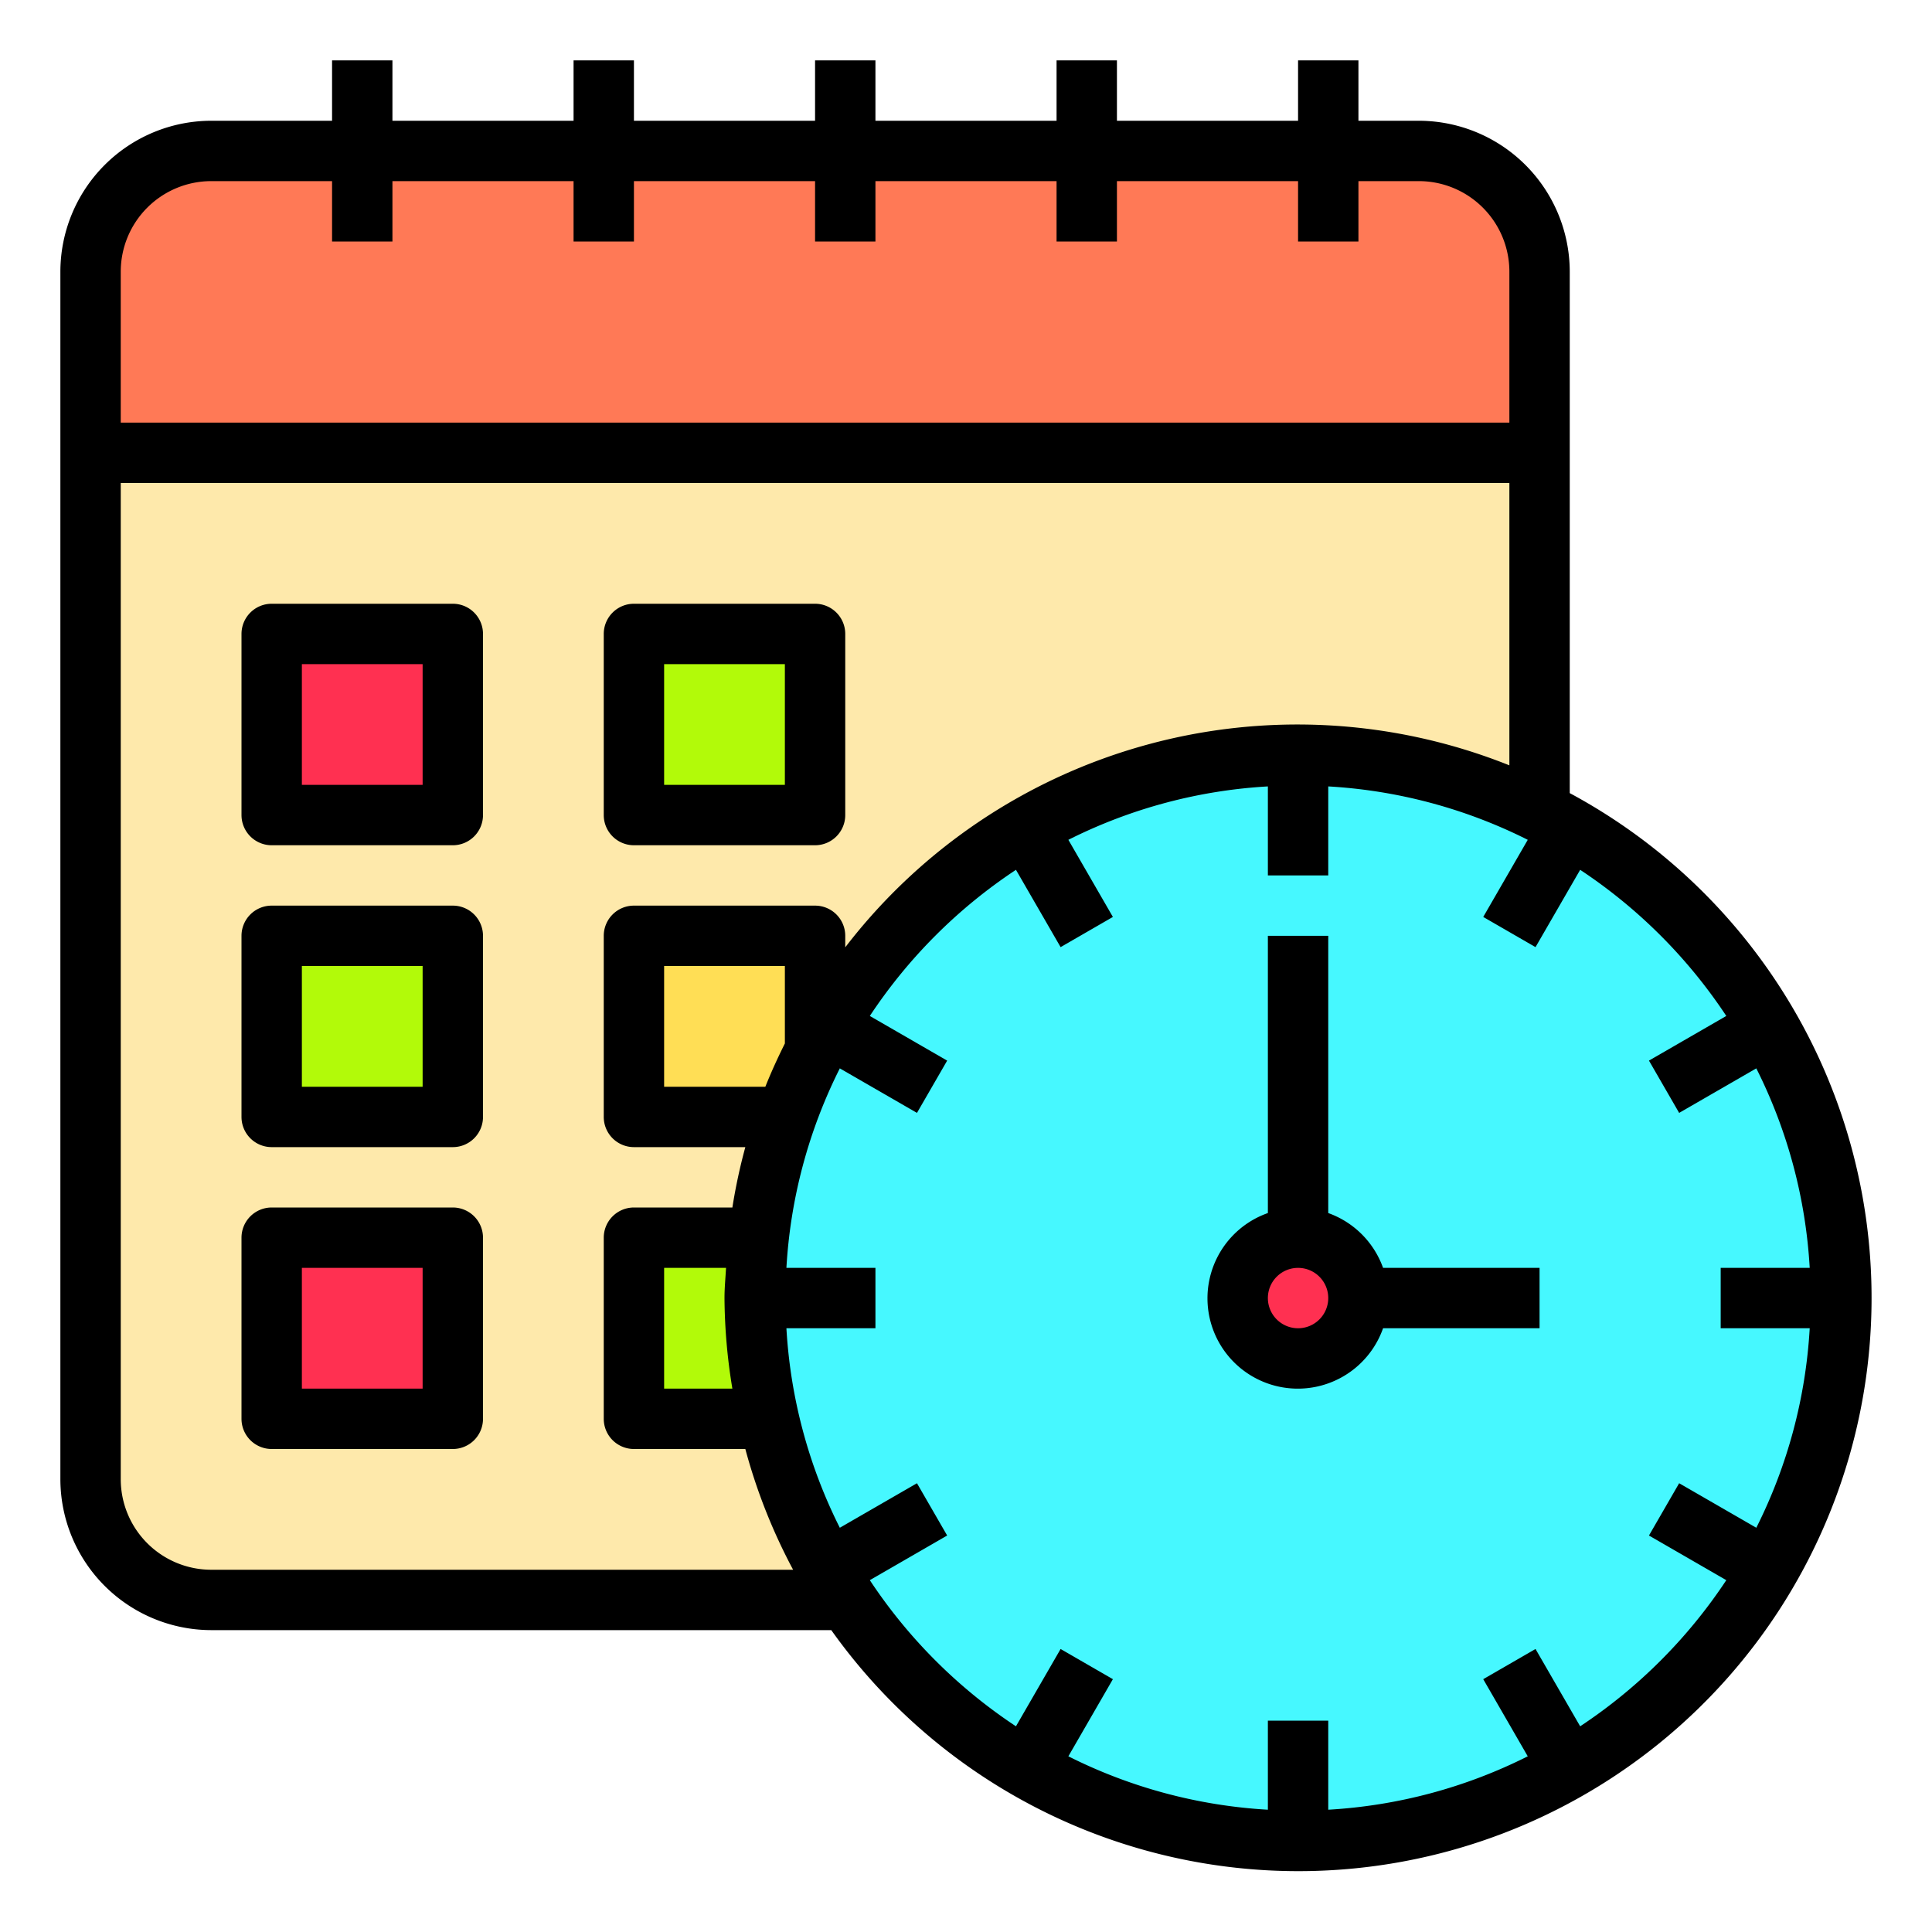
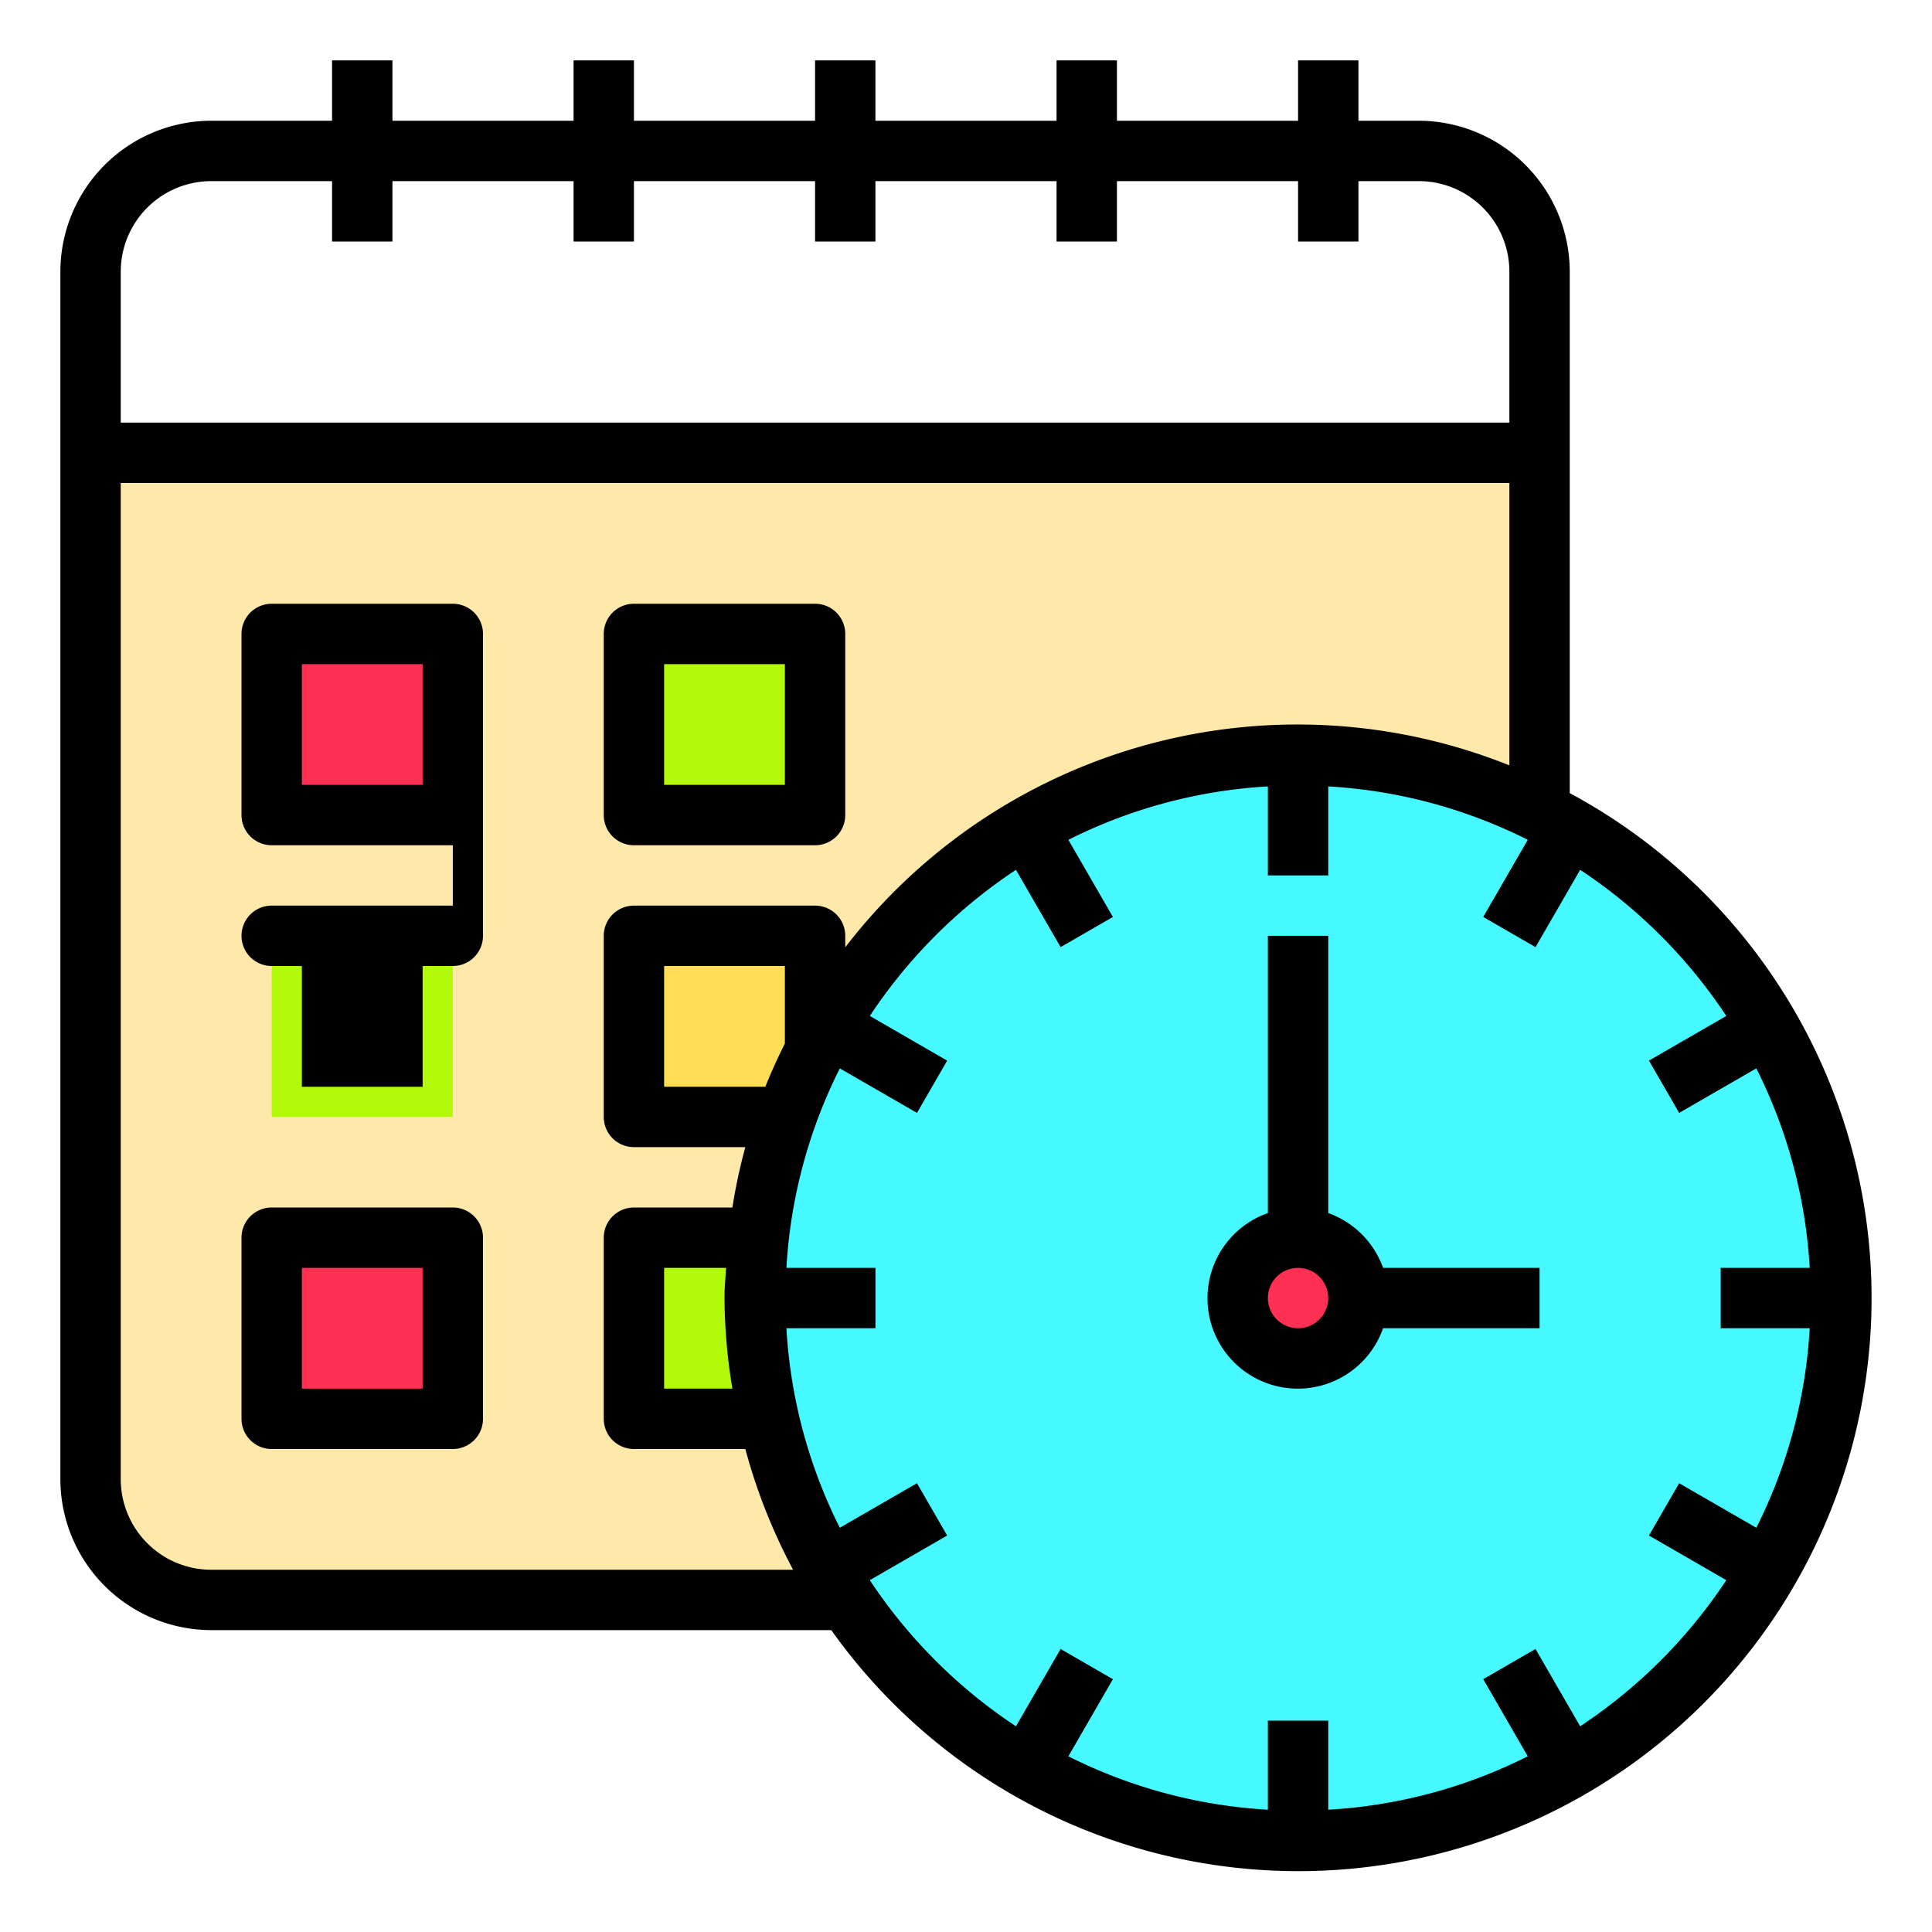
<svg xmlns="http://www.w3.org/2000/svg" height="512" viewBox="0 0 64 64" width="512">
  <path d="m61 43a17.993 17.993 0 0 1 -32.96 10c-.23-.33-.43-.66-.63-1a17.464 17.464 0 0 1 -1.95-5 17.1 17.1 0 0 1 -.46-4 18.851 18.851 0 0 1 .11-2 17.647 17.647 0 0 1 .92-4 16.463 16.463 0 0 1 .97-2.24c.13-.26.27-.51.41-.76a18 18 0 0 1 15.59-9 17.881 17.881 0 0 1 8 1.88c.34.16.67.34 1 .53a18 18 0 0 1 9 15.59z" fill="#46f8ff" />
  <path d="m51 15v11.88a17.987 17.987 0 0 0 -17 .53 18.107 18.107 0 0 0 -6.59 6.59c-.14.25-.28.5-.41.76v-3.76h-6v6h5.03a17.647 17.647 0 0 0 -.92 4h-4.11v6h4.46a17.464 17.464 0 0 0 1.95 5c.2.34.4.67.63 1h-21.04a4 4 0 0 1 -4-4v-34z" fill="#fee9ab" />
-   <path d="m12 5h35a4 4 0 0 1 4 4v6h-48v-6a4 4 0 0 1 4-4z" fill="#ff7956" />
  <circle cx="43" cy="43" fill="#ff3051" r="2" />
  <path d="m27 31v3.76a16.463 16.463 0 0 0 -.97 2.24h-5.03v-6z" fill="#ffde55" />
  <path d="m21 21h6v6h-6z" fill="#b2fa09" />
  <path d="m25.46 47h-4.46v-6h4.11a18.851 18.851 0 0 0 -.11 2 17.1 17.1 0 0 0 .46 4z" fill="#b2fa09" />
  <path d="m9 41h6v6h-6z" fill="#ff3051" />
  <path d="m9 31h6v6h-6z" fill="#b2fa09" />
  <path d="m9 21h6v6h-6z" fill="#ff3051" />
  <path d="m15 20h-6a1 1 0 0 0 -1 1v6a1 1 0 0 0 1 1h6a1 1 0 0 0 1-1v-6a1 1 0 0 0 -1-1zm-1 6h-4v-4h4z" />
  <path d="m21 28h6a1 1 0 0 0 1-1v-6a1 1 0 0 0 -1-1h-6a1 1 0 0 0 -1 1v6a1 1 0 0 0 1 1zm1-6h4v4h-4z" />
-   <path d="m15 30h-6a1 1 0 0 0 -1 1v6a1 1 0 0 0 1 1h6a1 1 0 0 0 1-1v-6a1 1 0 0 0 -1-1zm-1 6h-4v-4h4z" />
+   <path d="m15 30h-6a1 1 0 0 0 -1 1a1 1 0 0 0 1 1h6a1 1 0 0 0 1-1v-6a1 1 0 0 0 -1-1zm-1 6h-4v-4h4z" />
  <path d="m15 40h-6a1 1 0 0 0 -1 1v6a1 1 0 0 0 1 1h6a1 1 0 0 0 1-1v-6a1 1 0 0 0 -1-1zm-1 6h-4v-4h4z" />
  <path d="m52 26.273v-17.273a5.006 5.006 0 0 0 -5-5h-2v-2h-2v2h-6v-2h-2v2h-6v-2h-2v2h-6v-2h-2v2h-6v-2h-2v2h-4a5.006 5.006 0 0 0 -5 5v40a5.006 5.006 0 0 0 5 5h20.537a18.987 18.987 0 1 0 24.463-27.727zm-45-20.273h4v2h2v-2h6v2h2v-2h6v2h2v-2h6v2h2v-2h6v2h2v-2h2a3 3 0 0 1 3 3v5h-46v-5a3 3 0 0 1 3-3zm0 46a3 3 0 0 1 -3-3v-33h46v9.353a18.891 18.891 0 0 0 -22 6.028v-.381a1 1 0 0 0 -1-1h-6a1 1 0 0 0 -1 1v6a1 1 0 0 0 1 1h3.69a18.641 18.641 0 0 0 -.429 2h-3.261a1 1 0 0 0 -1 1v6a1 1 0 0 0 1 1h3.69a18.856 18.856 0 0 0 1.583 4zm19-17.434c-.233.468-.452.944-.647 1.434h-3.353v-4h4zm-1.739 11.434h-2.261v-4h2.051c-.018.333-.051.662-.051 1a18.9 18.9 0 0 0 .261 3zm28.084 11.186-1.479-2.561-1.732 1 1.475 2.555a16.837 16.837 0 0 1 -6.609 1.769v-2.949h-2v2.949a16.837 16.837 0 0 1 -6.609-1.769l1.475-2.555-1.732-1-1.479 2.561a17.143 17.143 0 0 1 -4.841-4.841l2.562-1.479-1-1.732-2.556 1.475a16.841 16.841 0 0 1 -1.769-6.609h2.949v-2h-2.949a16.841 16.841 0 0 1 1.769-6.609l2.556 1.475 1-1.732-2.562-1.479a17.143 17.143 0 0 1 4.841-4.841l1.479 2.561 1.732-1-1.475-2.555a16.837 16.837 0 0 1 6.609-1.769v2.949h2v-2.949a16.837 16.837 0 0 1 6.609 1.769l-1.475 2.555 1.732 1 1.479-2.561a17.143 17.143 0 0 1 4.841 4.841l-2.562 1.479 1 1.732 2.556-1.475a16.841 16.841 0 0 1 1.769 6.609h-2.949v2h2.949a16.841 16.841 0 0 1 -1.769 6.609l-2.556-1.475-1 1.732 2.562 1.479a17.143 17.143 0 0 1 -4.841 4.841z" />
  <path d="m44 40.184v-9.184h-2v9.184a2.993 2.993 0 1 0 3.816 3.816h5.184v-2h-5.184a3 3 0 0 0 -1.816-1.816zm-1 3.816a1 1 0 1 1 1-1 1 1 0 0 1 -1 1z" />
</svg>